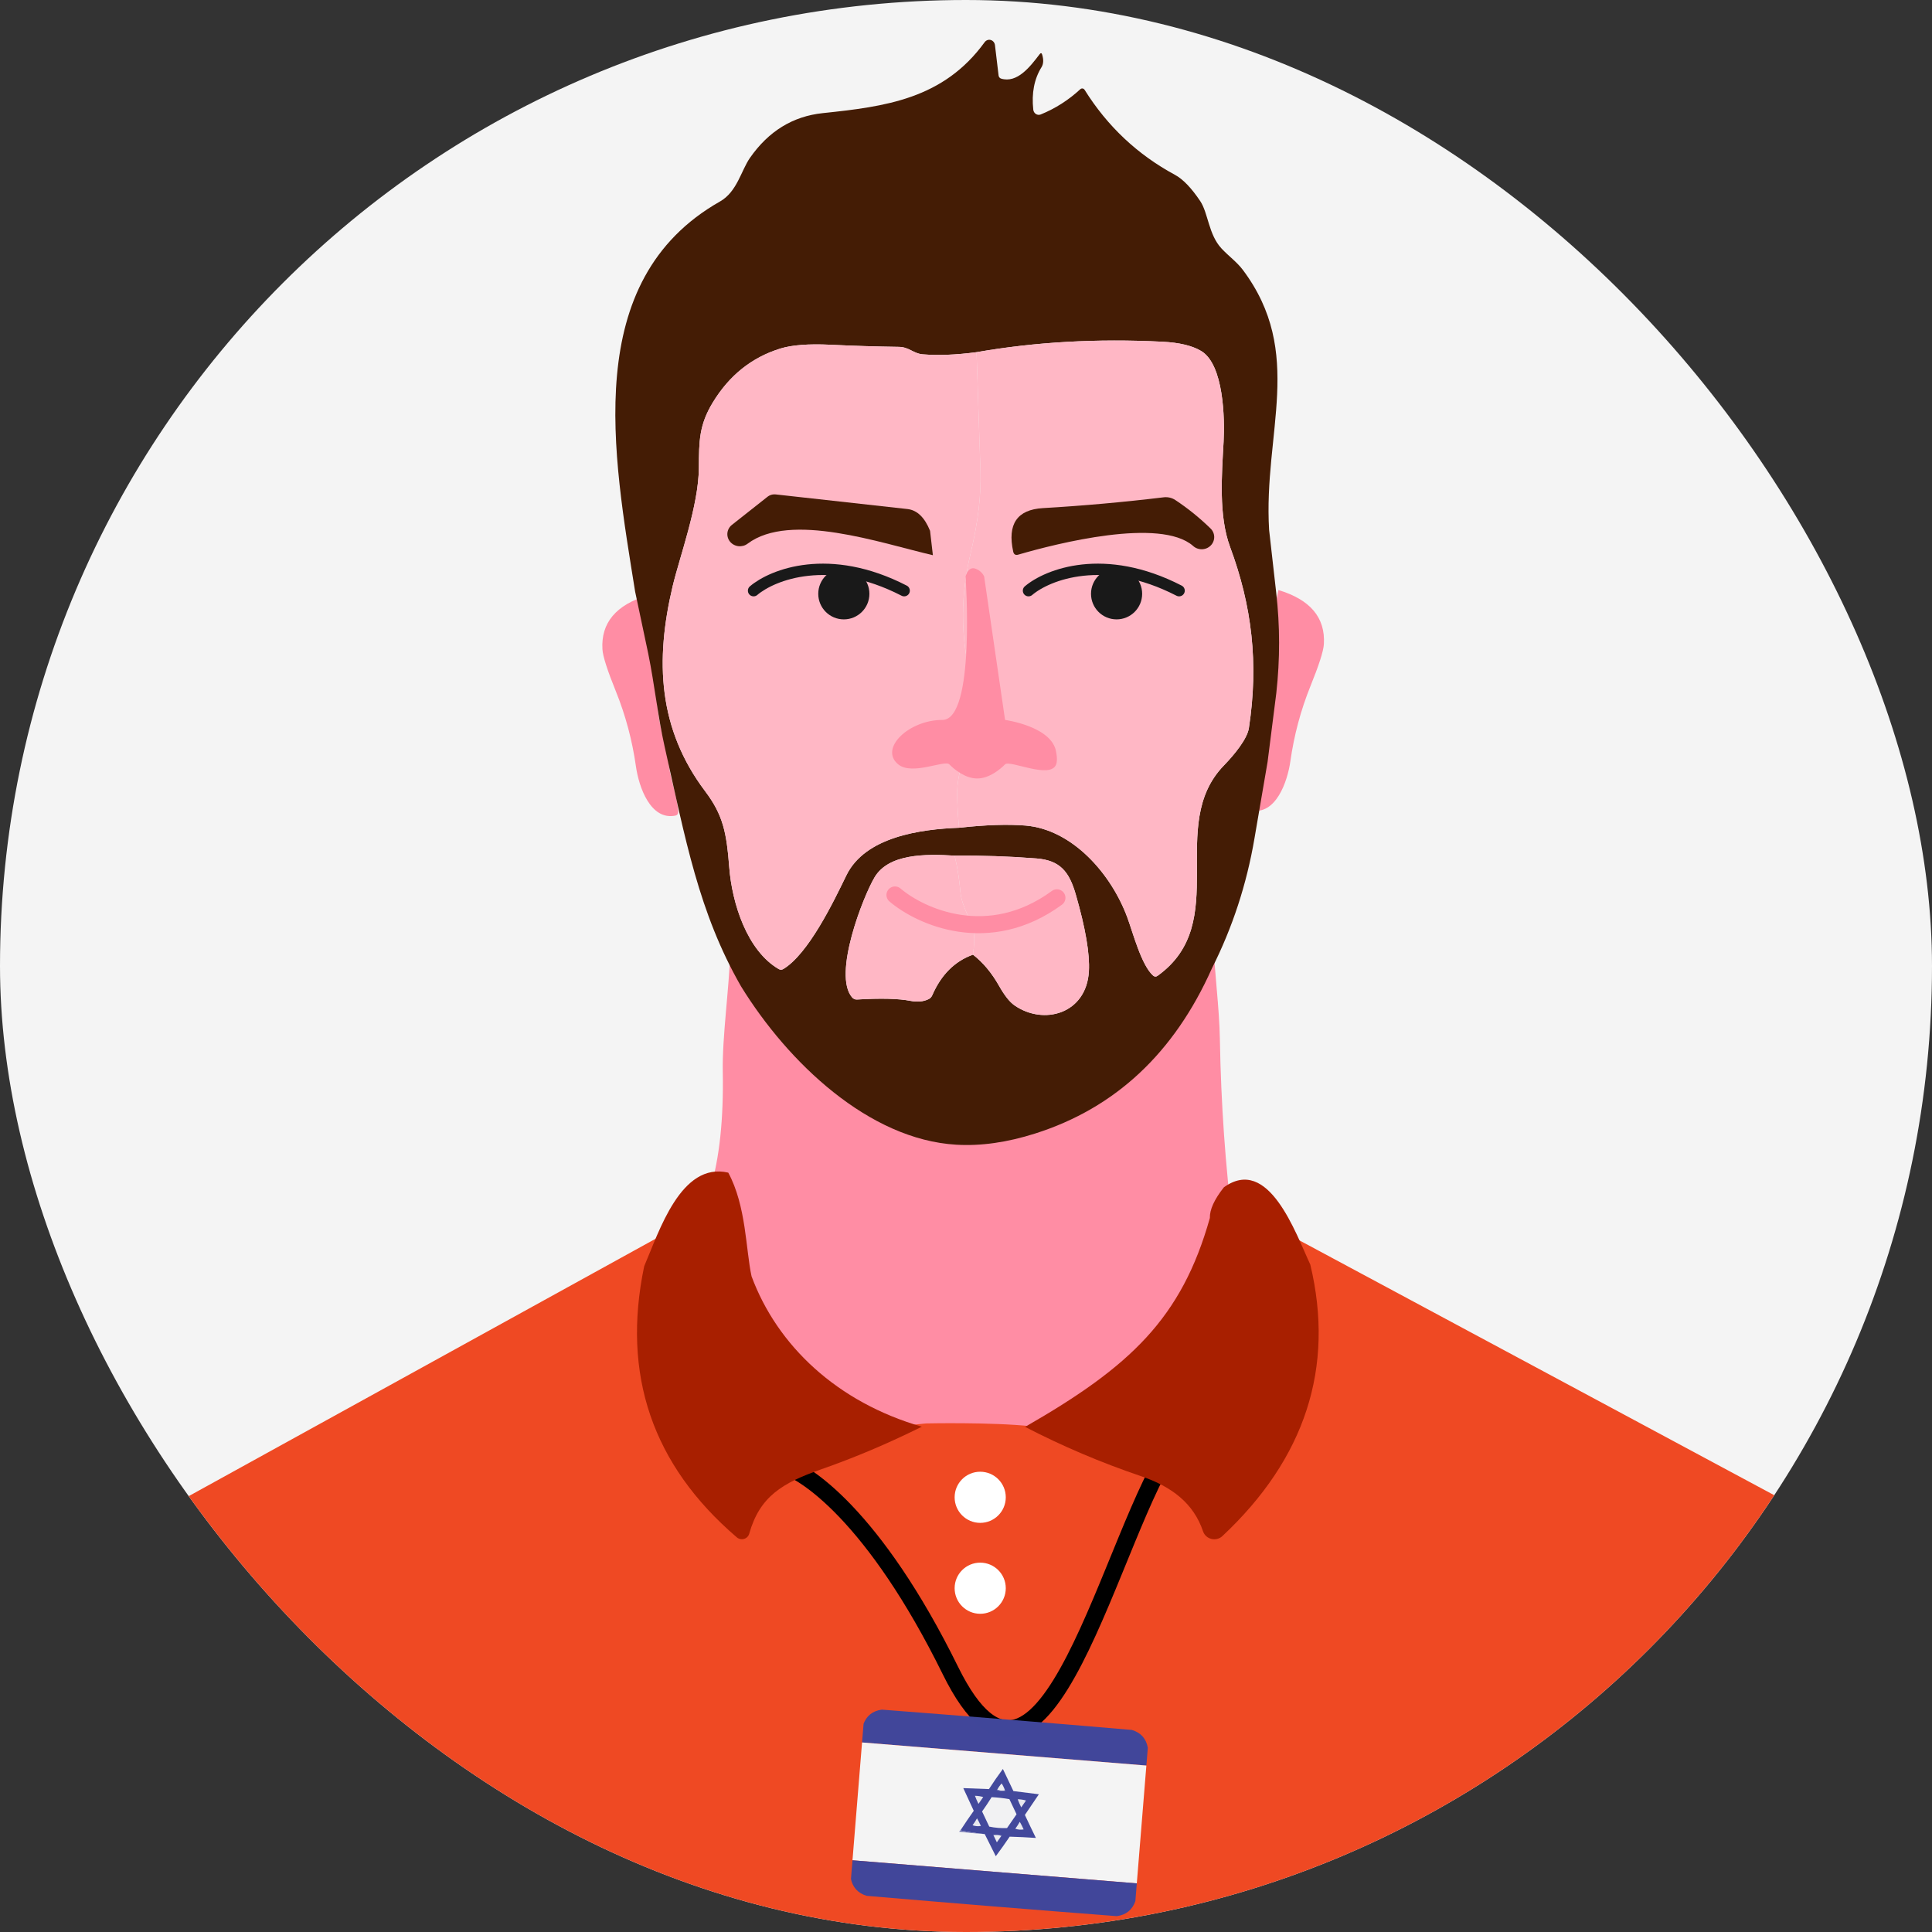
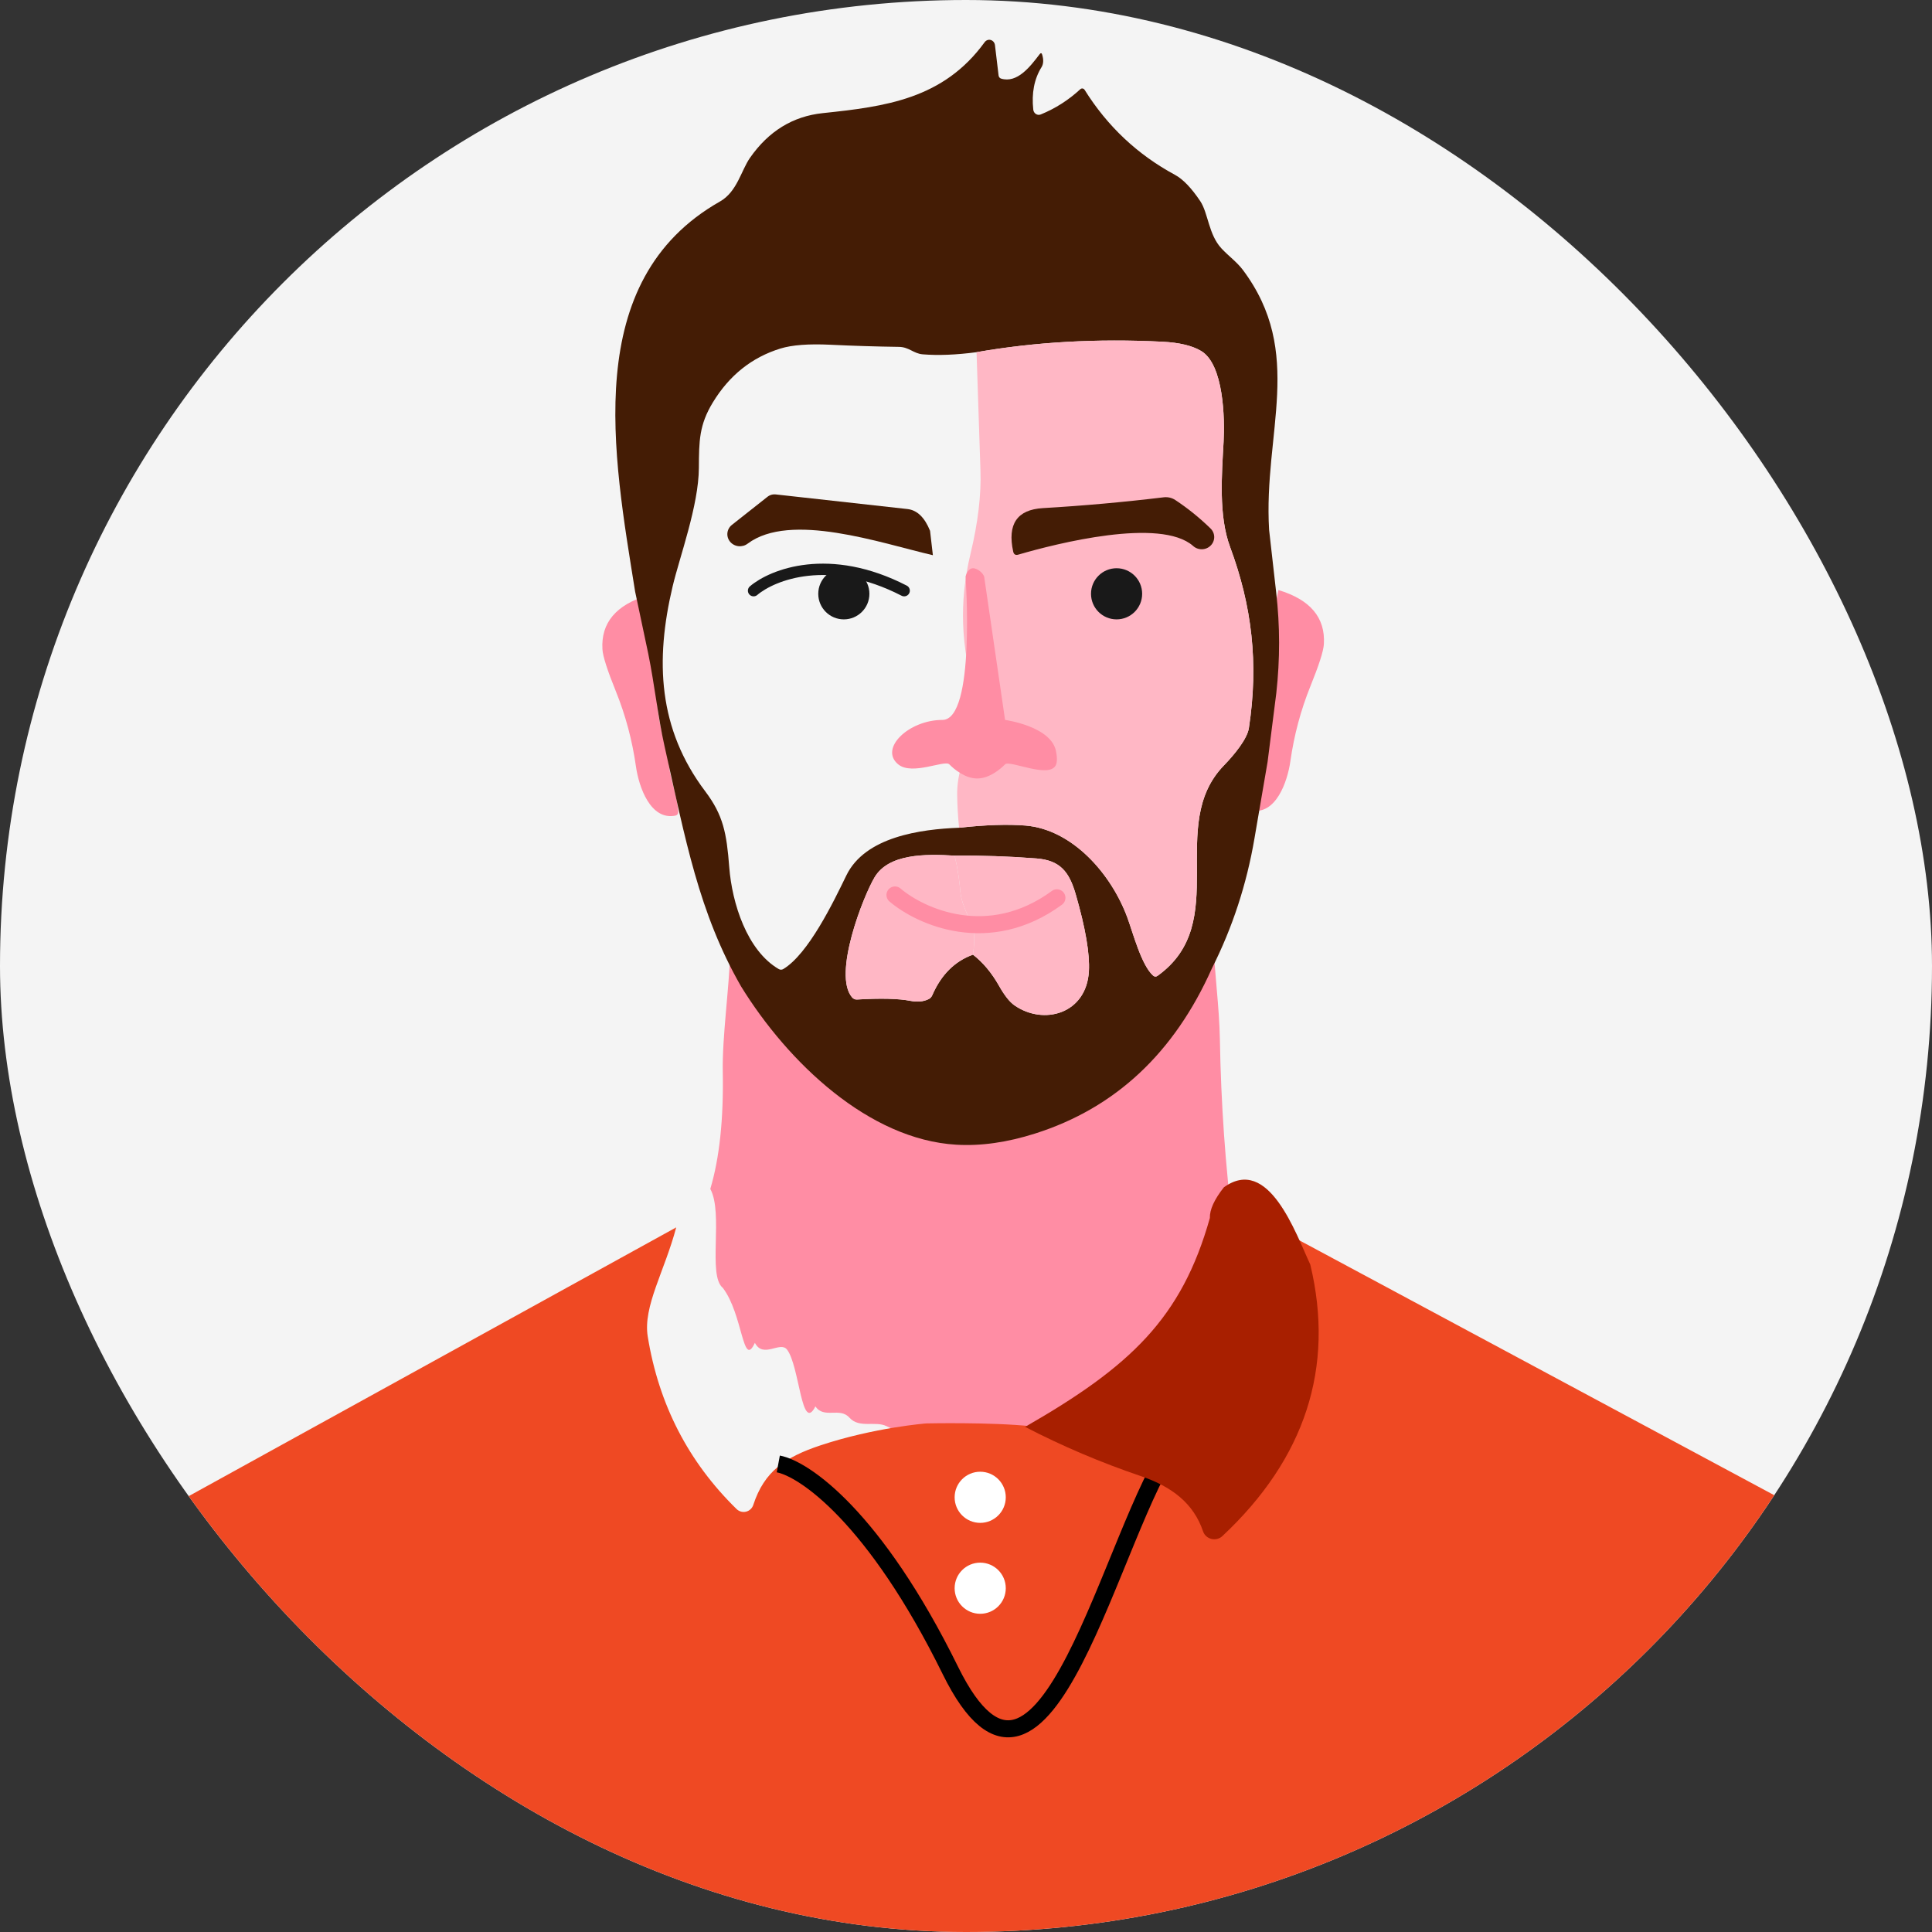
<svg xmlns="http://www.w3.org/2000/svg" width="340" height="340" viewBox="0 0 340 340" fill="none">
  <rect x="0" y="0" width="340" height="340" fill="#333333" stroke="none" />
  <g clip-path="url(#clip0_3843_2504)">
    <rect width="340" height="340" rx="170" fill="#F4F4F4" />
    <path d="M114.018 104.753L116.333 115.705C115.731 115.425 115.274 115.599 114.965 116.227C114.798 116.557 114.761 116.994 114.853 117.537C115.197 119.717 115.47 121.911 115.67 124.121C115.825 125.825 116.158 127.656 116.669 129.616C117.14 131.429 117.51 133.27 117.78 135.138C118.115 137.473 119.166 140.202 119.364 142.858C119.375 143.012 119.333 143.164 119.246 143.288C119.159 143.411 119.032 143.496 118.89 143.526C114.457 144.451 112.416 138.426 111.917 134.891C111.269 130.306 110.092 125.901 108.388 121.676C106.878 117.952 106.089 115.486 106.02 114.277C105.739 109.613 108.405 106.438 114.018 104.753Z" fill="#FF8DA4" />
    <path d="M224.982 103.838L222.667 114.79C223.269 114.51 223.726 114.684 224.035 115.312C224.202 115.642 224.239 116.079 224.147 116.622C223.803 118.801 223.53 120.996 223.33 123.206C223.175 124.91 222.842 126.741 222.331 128.701C221.86 130.514 221.49 132.355 221.22 134.223C220.885 136.558 219.834 139.287 219.636 141.943C219.625 142.097 219.667 142.249 219.754 142.373C219.841 142.496 219.968 142.581 220.11 142.611C224.543 143.536 226.584 137.511 227.083 133.976C227.731 129.391 228.908 124.986 230.612 120.761C232.122 117.037 232.911 114.571 232.98 113.362C233.261 108.698 230.595 105.523 224.982 103.838Z" fill="#FF8DA4" />
    <path d="M213.494 165C213.707 171.208 214.574 177.004 214.681 182.954C214.875 194.224 215.648 205.235 217 215.989L201.817 236.316L199.028 240.134L189.768 251.501L158.597 252C157.83 251.794 156.971 251.455 156.021 250.985C154.055 250.005 151.226 251.409 149.5 249.5C147.8 247.562 145.029 249.759 143.5 247.5C141.023 252.363 140.731 240.389 138.5 237.5C137.296 235.952 134.309 239.148 132.846 236.316C130.684 240.996 130.772 231.301 127.196 226.635C124.498 224.457 127.349 213.519 125 209.231C126.617 203.831 127.349 196.958 127.196 188.612C127.08 182.438 128.35 173.811 128.5 167.5C141 191 151 193 165.202 198.215C169.653 198.696 174.418 197.458 179.5 194.5C193.983 186.085 206.672 192.962 213.494 165Z" fill="#FF8DA4" />
    <path d="M224.607 121.988L223.074 134.076C222.305 138.533 221.536 143.02 220.767 147.538C219.39 155.621 216.893 163.247 213.278 170.414C206.643 185.304 196.284 194.99 182.2 199.471C177.259 201.046 172.624 201.706 168.297 201.449C152.913 200.552 138.683 187.008 130.41 173.583C122.955 160.579 120.639 147.74 116.946 131.311C115.801 126.238 115.19 120.486 114.088 115.065L111.772 104.113C107.933 80.11 102.131 49.396 126.708 35.458C129.721 33.745 130.419 30.027 131.986 27.774C135.263 23.08 139.535 20.457 144.804 19.908C155.789 18.754 166.007 17.445 173.281 7.426C173.404 7.255 173.571 7.127 173.762 7.058C173.954 6.988 174.16 6.981 174.355 7.037C174.55 7.093 174.724 7.21 174.857 7.372C174.989 7.534 175.073 7.735 175.098 7.948L175.735 13.287C175.751 13.415 175.802 13.536 175.881 13.633C175.961 13.731 176.066 13.802 176.183 13.836C179.015 14.688 181.288 11.739 182.949 9.551C183.161 9.27 183.316 9.3 183.414 9.642C183.678 10.54 183.635 11.269 183.285 11.831C182.005 13.9 181.523 16.388 181.839 19.294C181.855 19.451 181.905 19.601 181.985 19.734C182.064 19.866 182.171 19.978 182.297 20.06C182.424 20.142 182.566 20.192 182.713 20.207C182.86 20.222 183.009 20.201 183.147 20.146C185.735 19.09 188.06 17.606 190.12 15.695C190.175 15.646 190.238 15.61 190.307 15.589C190.375 15.568 190.447 15.562 190.518 15.573C190.588 15.583 190.656 15.609 190.717 15.649C190.777 15.689 190.829 15.742 190.869 15.805C194.886 22.228 200.184 27.213 206.761 30.76C208.184 31.529 209.673 33.077 211.229 35.403C212.623 37.5 212.684 41.273 214.956 43.718C216.179 45.037 217.668 46.099 218.71 47.482C229.668 62.097 222.317 76.136 223.341 93.243C223.353 93.413 223.769 97.095 224.589 104.287C225.261 110.123 225.267 116.024 224.607 121.988ZM171.861 61.978C168.263 62.454 165.097 62.58 162.366 62.354C160.764 62.216 159.972 61.072 158.208 61.044C154.202 60.989 150.181 60.864 146.147 60.669C142.313 60.486 139.378 60.708 137.34 61.337C132.318 62.888 128.356 66.047 125.452 70.815C123.033 74.79 123.015 77.61 122.989 82.326C122.964 88.938 119.589 98.05 118.375 103.179C115.267 116.265 115.818 128.271 124.109 139.26C127.277 143.463 127.871 146.586 128.335 152.602C128.826 158.967 131.46 167.282 137.047 170.542C137.169 170.613 137.305 170.65 137.443 170.65C137.582 170.65 137.718 170.613 137.839 170.542C142.247 167.896 146.638 158.82 148.936 154.077C152.242 147.245 162.03 145.926 168.788 145.67C173.459 145.157 177.359 145.029 180.487 145.285C188.708 145.972 195.552 153.747 198.402 161.485C199.409 164.223 200.872 169.874 202.947 171.705C203.051 171.798 203.181 171.851 203.316 171.858C203.451 171.864 203.585 171.824 203.696 171.742C216.876 162.328 205.142 145.267 215.387 134.708C217.203 132.84 219.493 130.056 219.786 128.124C221.533 116.695 220.311 106.585 216.48 96.264C214.431 90.761 215.016 83.554 215.335 77.739C215.559 73.654 215.361 64.139 211.384 61.768C209.805 60.827 207.533 60.284 204.566 60.138C193.082 59.558 182.18 60.171 171.861 61.978ZM171.224 168.006C172.98 169.361 174.507 171.183 175.804 173.473C176.762 175.176 177.666 176.324 178.516 176.916C183.646 180.506 191.205 178.436 191.627 170.918C191.799 167.853 191.03 163.354 189.32 157.419C188.166 153.417 186.573 151.403 182.398 151.073C177.606 150.701 172.808 150.536 168.004 150.579C162.762 150.258 156.383 150.249 153.912 154.388C151.915 157.731 146.491 171.531 149.961 175.533C150.071 175.659 150.206 175.757 150.354 175.821C150.503 175.884 150.663 175.911 150.821 175.899C155.011 175.649 158.15 175.729 160.239 176.138C161.462 176.376 162.526 176.272 163.433 175.826C163.706 175.69 163.925 175.457 164.053 175.167C165.625 171.54 168.016 169.153 171.224 168.006Z" fill="#441C05" />
    <path d="M168.782 145.67C168.581 143.704 168.469 141.756 168.447 139.827C168.424 138.099 168.728 136.204 169.359 134.14C170.306 131.072 172.372 124.964 171.58 122.254C169.135 113.847 168.739 106.017 170.797 97.445C172.111 91.981 172.693 87.094 172.544 82.784C172.309 75.891 172.079 68.956 171.856 61.978C182.175 60.171 193.076 59.557 204.56 60.137C207.527 60.284 209.8 60.827 211.378 61.767C215.355 64.139 215.553 73.654 215.329 77.738C215.011 83.553 214.426 90.76 216.474 96.264C220.305 106.585 221.528 116.695 219.78 128.124C219.487 130.056 217.198 132.84 215.381 134.708C205.137 145.267 216.87 162.327 203.691 171.742C203.579 171.823 203.446 171.864 203.31 171.857C203.175 171.851 203.046 171.797 202.942 171.705C200.867 169.873 199.403 164.223 198.396 161.485C195.547 153.747 188.703 145.972 180.481 145.285C177.354 145.029 173.454 145.157 168.782 145.67Z" fill="#FFB7C5" />
-     <path d="M171.855 61.978C172.079 68.956 172.308 75.891 172.543 82.784C172.693 87.094 172.11 91.981 170.796 97.446C168.738 106.017 169.134 113.847 171.579 122.254C172.371 124.964 170.305 131.072 169.358 134.14C168.727 136.204 168.423 138.099 168.446 139.827C168.469 141.756 168.581 143.704 168.781 145.67C162.024 145.926 152.236 147.245 148.93 154.077C146.631 158.82 142.241 167.895 137.833 170.542C137.712 170.613 137.576 170.649 137.437 170.649C137.299 170.649 137.163 170.613 137.041 170.542C131.454 167.282 128.82 158.967 128.329 152.602C127.864 146.586 127.27 143.463 124.102 139.259C115.812 128.27 115.261 116.265 118.369 103.178C119.583 98.05 122.957 88.938 122.983 82.326C123.009 77.61 123.026 74.79 125.445 70.815C128.349 66.047 132.312 62.888 137.334 61.337C139.371 60.708 142.307 60.485 146.141 60.668C150.175 60.864 154.195 60.989 158.201 61.044C159.966 61.071 160.758 62.216 162.359 62.353C165.091 62.579 168.256 62.454 171.855 61.978Z" fill="#FFB7C5" />
    <path d="M168.004 150.579C168.492 152.667 168.825 154.761 169.003 156.861C169.261 160.048 171.543 162.511 171.448 165.35C171.414 166.412 171.339 167.297 171.224 168.006C168.016 169.153 165.626 171.54 164.053 175.167C163.925 175.457 163.706 175.69 163.433 175.826C162.526 176.272 161.462 176.376 160.239 176.138C158.15 175.729 155.011 175.649 150.822 175.9C150.663 175.911 150.504 175.884 150.355 175.821C150.206 175.757 150.071 175.659 149.961 175.533C146.491 171.531 151.915 157.731 153.912 154.388C156.383 150.249 162.762 150.258 168.004 150.579Z" fill="#FFB7C5" />
    <path d="M168.008 150.578C172.811 150.535 177.609 150.7 182.402 151.072C186.577 151.402 188.169 153.417 189.323 157.419C191.033 163.353 191.802 167.852 191.63 170.917C191.208 178.435 183.65 180.505 178.519 176.915C177.67 176.323 176.766 175.175 175.807 173.472C174.51 171.183 172.984 169.36 171.227 168.005C171.342 167.297 171.417 166.411 171.451 165.349C171.546 162.51 169.265 160.047 169.006 156.86C168.828 154.76 168.496 152.666 168.008 150.578Z" fill="#FFB7C5" />
    <path d="M176.875 126.695L173.195 101.467C173.059 101.112 172.541 100.33 171.56 100.046C170.579 99.761 170.061 100.875 169.925 101.467C169.925 101.467 171.724 126.695 165.836 126.695C159.949 126.695 154.672 131.717 158.068 134.513C160.52 136.531 166.245 133.684 167.063 134.513C167.88 135.342 169.817 137 171.969 137C174.12 137 176.057 135.342 176.875 134.513C177.693 133.684 184.874 137.215 185.869 134.513C186.163 133.714 185.869 132.381 185.869 132.381C185.215 127.832 176.875 126.695 176.875 126.695Z" fill="#FF8DA4" />
    <path d="M224.419 216L315.424 264.841C247.684 365.864 93.061 368.754 24.758 267.956L119.001 216C116.974 223.691 113.131 229.903 113.991 235.204C115.928 247.155 121.141 257.277 129.629 265.571C129.846 265.783 130.113 265.936 130.405 266.016C130.698 266.095 131.005 266.099 131.299 266.026C131.594 265.953 131.864 265.806 132.086 265.598C132.307 265.391 132.473 265.13 132.566 264.841C134.5 258.903 138.236 256.407 144.376 254.363C153.894 251.199 163.001 250.5 163.001 250.5C163.001 250.5 174.313 250.246 181.501 251C190.084 251.901 193.347 251.891 203.172 255.329C208.699 257.26 211.452 259.725 213.437 264.964C213.542 265.241 213.714 265.488 213.937 265.681C214.16 265.875 214.427 266.011 214.716 266.076C215.005 266.141 215.305 266.134 215.591 266.054C215.877 265.975 216.139 265.827 216.354 265.622C219.465 262.643 221.952 259.068 224.419 255.257C232.197 243.224 228.526 230.519 224.419 216Z" fill="#EF4923" />
    <path d="M136.967 257.631C141.509 258.472 153.926 266.919 167.252 293.974C183.91 327.792 195.666 268.493 206.771 253.855" stroke="black" stroke-width="3" />
-     <path d="M128.161 206.365C131.344 212.252 131.237 219.94 132.261 224.608C136.786 236.814 147.324 246.774 162.226 251.074C156.329 254.012 150.416 256.516 144.486 258.586C137.674 260.97 133.691 263.37 131.849 269.914C131.789 270.127 131.674 270.322 131.515 270.481C131.356 270.639 131.159 270.756 130.941 270.819C130.723 270.883 130.492 270.892 130.269 270.845C130.047 270.798 129.841 270.696 129.671 270.55C114.811 257.832 109.377 241.928 113.367 222.838C115.996 216.727 119.824 204.421 128.161 206.365Z" fill="#A81F00" />
    <path d="M230.589 222.539C234.936 240.68 229.659 256.712 215.123 270.324C214.876 270.559 214.569 270.728 214.233 270.816C213.897 270.904 213.541 270.908 213.201 270.827C212.861 270.746 212.547 270.583 212.289 270.354C212.03 270.124 211.837 269.836 211.726 269.516C210.053 264.548 206.215 261.619 200.77 259.77C193.731 257.383 186.941 254.496 180.4 251.106C198.931 240.482 207.941 231.997 212.916 214.348C212.873 212.884 213.694 211.085 215.378 208.951C223.255 203.262 228.006 217.02 230.589 222.539Z" fill="#A81F00" />
    <circle cx="172.5" cy="263.5" r="4.5" fill="white" />
    <circle cx="172.5" cy="279.5" r="4.5" fill="white" />
    <path d="M163.675 93.414L164.171 97.708C154.961 95.57 139.091 90.029 131.569 95.677C131.342 95.849 131.082 95.977 130.804 96.053C130.526 96.128 130.235 96.15 129.948 96.118C129.66 96.085 129.383 95.998 129.13 95.862C128.877 95.726 128.655 95.543 128.475 95.324C128.296 95.106 128.163 94.855 128.084 94.587C128.005 94.319 127.981 94.038 128.015 93.762C128.048 93.485 128.138 93.218 128.279 92.974C128.42 92.731 128.609 92.517 128.836 92.345L135.018 87.463C135.471 87.094 135.991 86.946 136.578 87.017C144.308 87.885 152.013 88.74 159.694 89.583C161.394 89.773 162.721 91.05 163.675 93.414Z" fill="#441C05" />
    <path d="M209.953 96.067C204.192 91.025 186.011 95.622 179.223 97.6C178.721 97.754 178.415 97.576 178.305 97.065C177.254 92.242 178.99 89.694 183.516 89.421C190.634 89.005 197.734 88.37 204.816 87.515C205.526 87.434 206.243 87.605 206.834 87.996C209.011 89.433 211.066 91.09 212.998 92.967C213.422 93.359 213.667 93.899 213.681 94.467C213.695 95.035 213.476 95.585 213.072 95.996C212.668 96.407 212.113 96.646 211.528 96.659C210.943 96.672 210.376 96.46 209.953 96.067Z" fill="#441C05" />
    <path d="M132.617 103.947C135.951 101.114 145.917 97.147 159.117 103.947" stroke="#191919" stroke-width="2" stroke-linecap="round" />
-     <path d="M181 103.947C184.333 101.114 194.3 97.147 207.5 103.947" stroke="#191919" stroke-width="2" stroke-linecap="round" />
    <circle cx="148.5" cy="104.5" r="4.5" fill="#191919" />
    <circle cx="196.5" cy="104.5" r="4.5" fill="#191919" />
    <path d="M157.5 157.5C162 161.333 174 166.8 186 158" stroke="#FF8DA4" stroke-width="3" stroke-linecap="round" />
    <g clip-path="url(#clip1_3843_2504)">
      <path opacity="0.995" fill-rule="evenodd" clip-rule="evenodd" d="M201.998 307.574C201.913 308.617 201.829 309.661 201.744 310.704C185.05 309.348 168.356 307.993 151.662 306.637C151.747 305.593 151.831 304.55 151.916 303.507C152.46 301.967 153.549 301.087 155.183 300.867C169.86 301.994 184.533 303.185 199.2 304.442C200.777 304.922 201.71 305.966 201.998 307.574Z" fill="#41479B" />
      <path fill-rule="evenodd" clip-rule="evenodd" d="M151.66 306.64C168.354 307.995 185.048 309.351 201.742 310.707C201.181 317.619 200.62 324.531 200.058 331.444C183.364 330.088 166.67 328.732 149.976 327.377C150.537 320.464 151.099 313.552 151.66 306.64Z" fill="#F4F4F4" />
      <path fill-rule="evenodd" clip-rule="evenodd" d="M173.296 322.765C171.845 322.614 170.419 322.4 169.016 322.122C169.774 320.956 170.557 319.805 171.364 318.67C170.75 317.34 170.136 316.01 169.522 314.68C171.027 314.737 172.532 314.793 174.038 314.85C174.818 313.641 175.636 312.46 176.491 311.308C177.108 312.605 177.725 313.902 178.342 315.2C179.836 315.387 181.331 315.574 182.825 315.761C182.005 316.974 181.184 318.187 180.363 319.401C180.996 320.757 181.641 322.105 182.299 323.447C180.765 323.339 179.228 323.263 177.69 323.22C176.896 324.39 176.081 325.538 175.244 326.665C174.592 325.363 173.943 324.063 173.296 322.765Z" fill="#43499C" />
      <path fill-rule="evenodd" clip-rule="evenodd" d="M176.862 315.084C176.395 315.177 175.938 315.14 175.493 314.973C175.704 314.566 175.964 314.194 176.273 313.854C176.522 314.239 176.718 314.649 176.862 315.084Z" fill="#EEEEF1" />
      <path fill-rule="evenodd" clip-rule="evenodd" d="M175.498 314.974C175.944 315.141 176.401 315.178 176.868 315.085C176.92 315.095 176.95 315.13 176.958 315.191C176.425 315.279 175.904 315.236 175.392 315.064C175.409 315.005 175.445 314.975 175.498 314.974Z" fill="#7276B3" />
      <path fill-rule="evenodd" clip-rule="evenodd" d="M171.573 316.029C172.069 316.038 172.556 316.11 173.033 316.246C172.754 316.65 172.475 317.054 172.196 317.458C171.96 316.99 171.753 316.514 171.573 316.029Z" fill="#E8E8EE" />
-       <path fill-rule="evenodd" clip-rule="evenodd" d="M174.513 316.269C175.561 316.321 176.602 316.439 177.635 316.621C178.056 317.509 178.476 318.396 178.896 319.283C178.338 320.091 177.78 320.899 177.222 321.707C176.168 321.753 175.125 321.668 174.092 321.453C173.672 320.566 173.252 319.678 172.831 318.791C173.418 317.963 173.979 317.122 174.513 316.269Z" fill="#F2F2F3" />
      <path fill-rule="evenodd" clip-rule="evenodd" d="M179.099 316.641C179.595 316.649 180.081 316.721 180.558 316.858C180.279 317.262 180 317.666 179.721 318.07C179.485 317.601 179.278 317.125 179.099 316.641Z" fill="#E8E8EE" />
      <path fill-rule="evenodd" clip-rule="evenodd" d="M171.941 319.999C172.191 320.423 172.417 320.868 172.62 321.334C172.12 321.425 171.631 321.385 171.153 321.215C171.442 320.822 171.704 320.417 171.941 319.999Z" fill="#E8E9EF" />
      <path fill-rule="evenodd" clip-rule="evenodd" d="M179.464 320.61C179.714 321.035 179.941 321.48 180.143 321.945C179.644 322.036 179.155 321.996 178.676 321.826C178.964 321.436 179.226 321.031 179.464 320.61Z" fill="#E9E9EF" />
      <path fill-rule="evenodd" clip-rule="evenodd" d="M169.004 322.123C170.407 322.401 171.833 322.615 173.284 322.766C171.783 322.661 170.284 322.523 168.789 322.352C168.852 322.259 168.924 322.183 169.004 322.123Z" fill="#7175B3" />
      <path fill-rule="evenodd" clip-rule="evenodd" d="M176.217 323.102C175.771 322.934 175.315 322.897 174.848 322.991C174.795 322.98 174.765 322.945 174.758 322.885C175.29 322.797 175.812 322.839 176.323 323.012C176.306 323.07 176.271 323.1 176.217 323.102Z" fill="#7478B4" />
      <path fill-rule="evenodd" clip-rule="evenodd" d="M176.211 323.099C175.954 323.47 175.694 323.843 175.431 324.217C175.232 323.805 175.036 323.395 174.842 322.987C175.309 322.894 175.765 322.931 176.211 323.099Z" fill="#EEEFF1" />
      <path opacity="0.995" fill-rule="evenodd" clip-rule="evenodd" d="M149.977 327.374C166.671 328.73 183.365 330.085 200.059 331.441C199.974 332.484 199.889 333.528 199.805 334.571C199.263 336.109 198.174 336.988 196.538 337.211C181.86 336.084 167.188 334.893 152.52 333.636C150.944 333.156 150.011 332.112 149.722 330.504C149.807 329.461 149.892 328.417 149.977 327.374Z" fill="#41479B" />
    </g>
  </g>
  <defs>
    <clipPath id="clip0_3843_2504">
      <rect width="340" height="340" rx="170" fill="white" />
    </clipPath>
    <clipPath id="clip1_3843_2504">
-       <rect width="50.247" height="50.247" fill="white" transform="translate(152.895 292.016) rotate(4.643)" />
-     </clipPath>
+       </clipPath>
  </defs>
</svg>